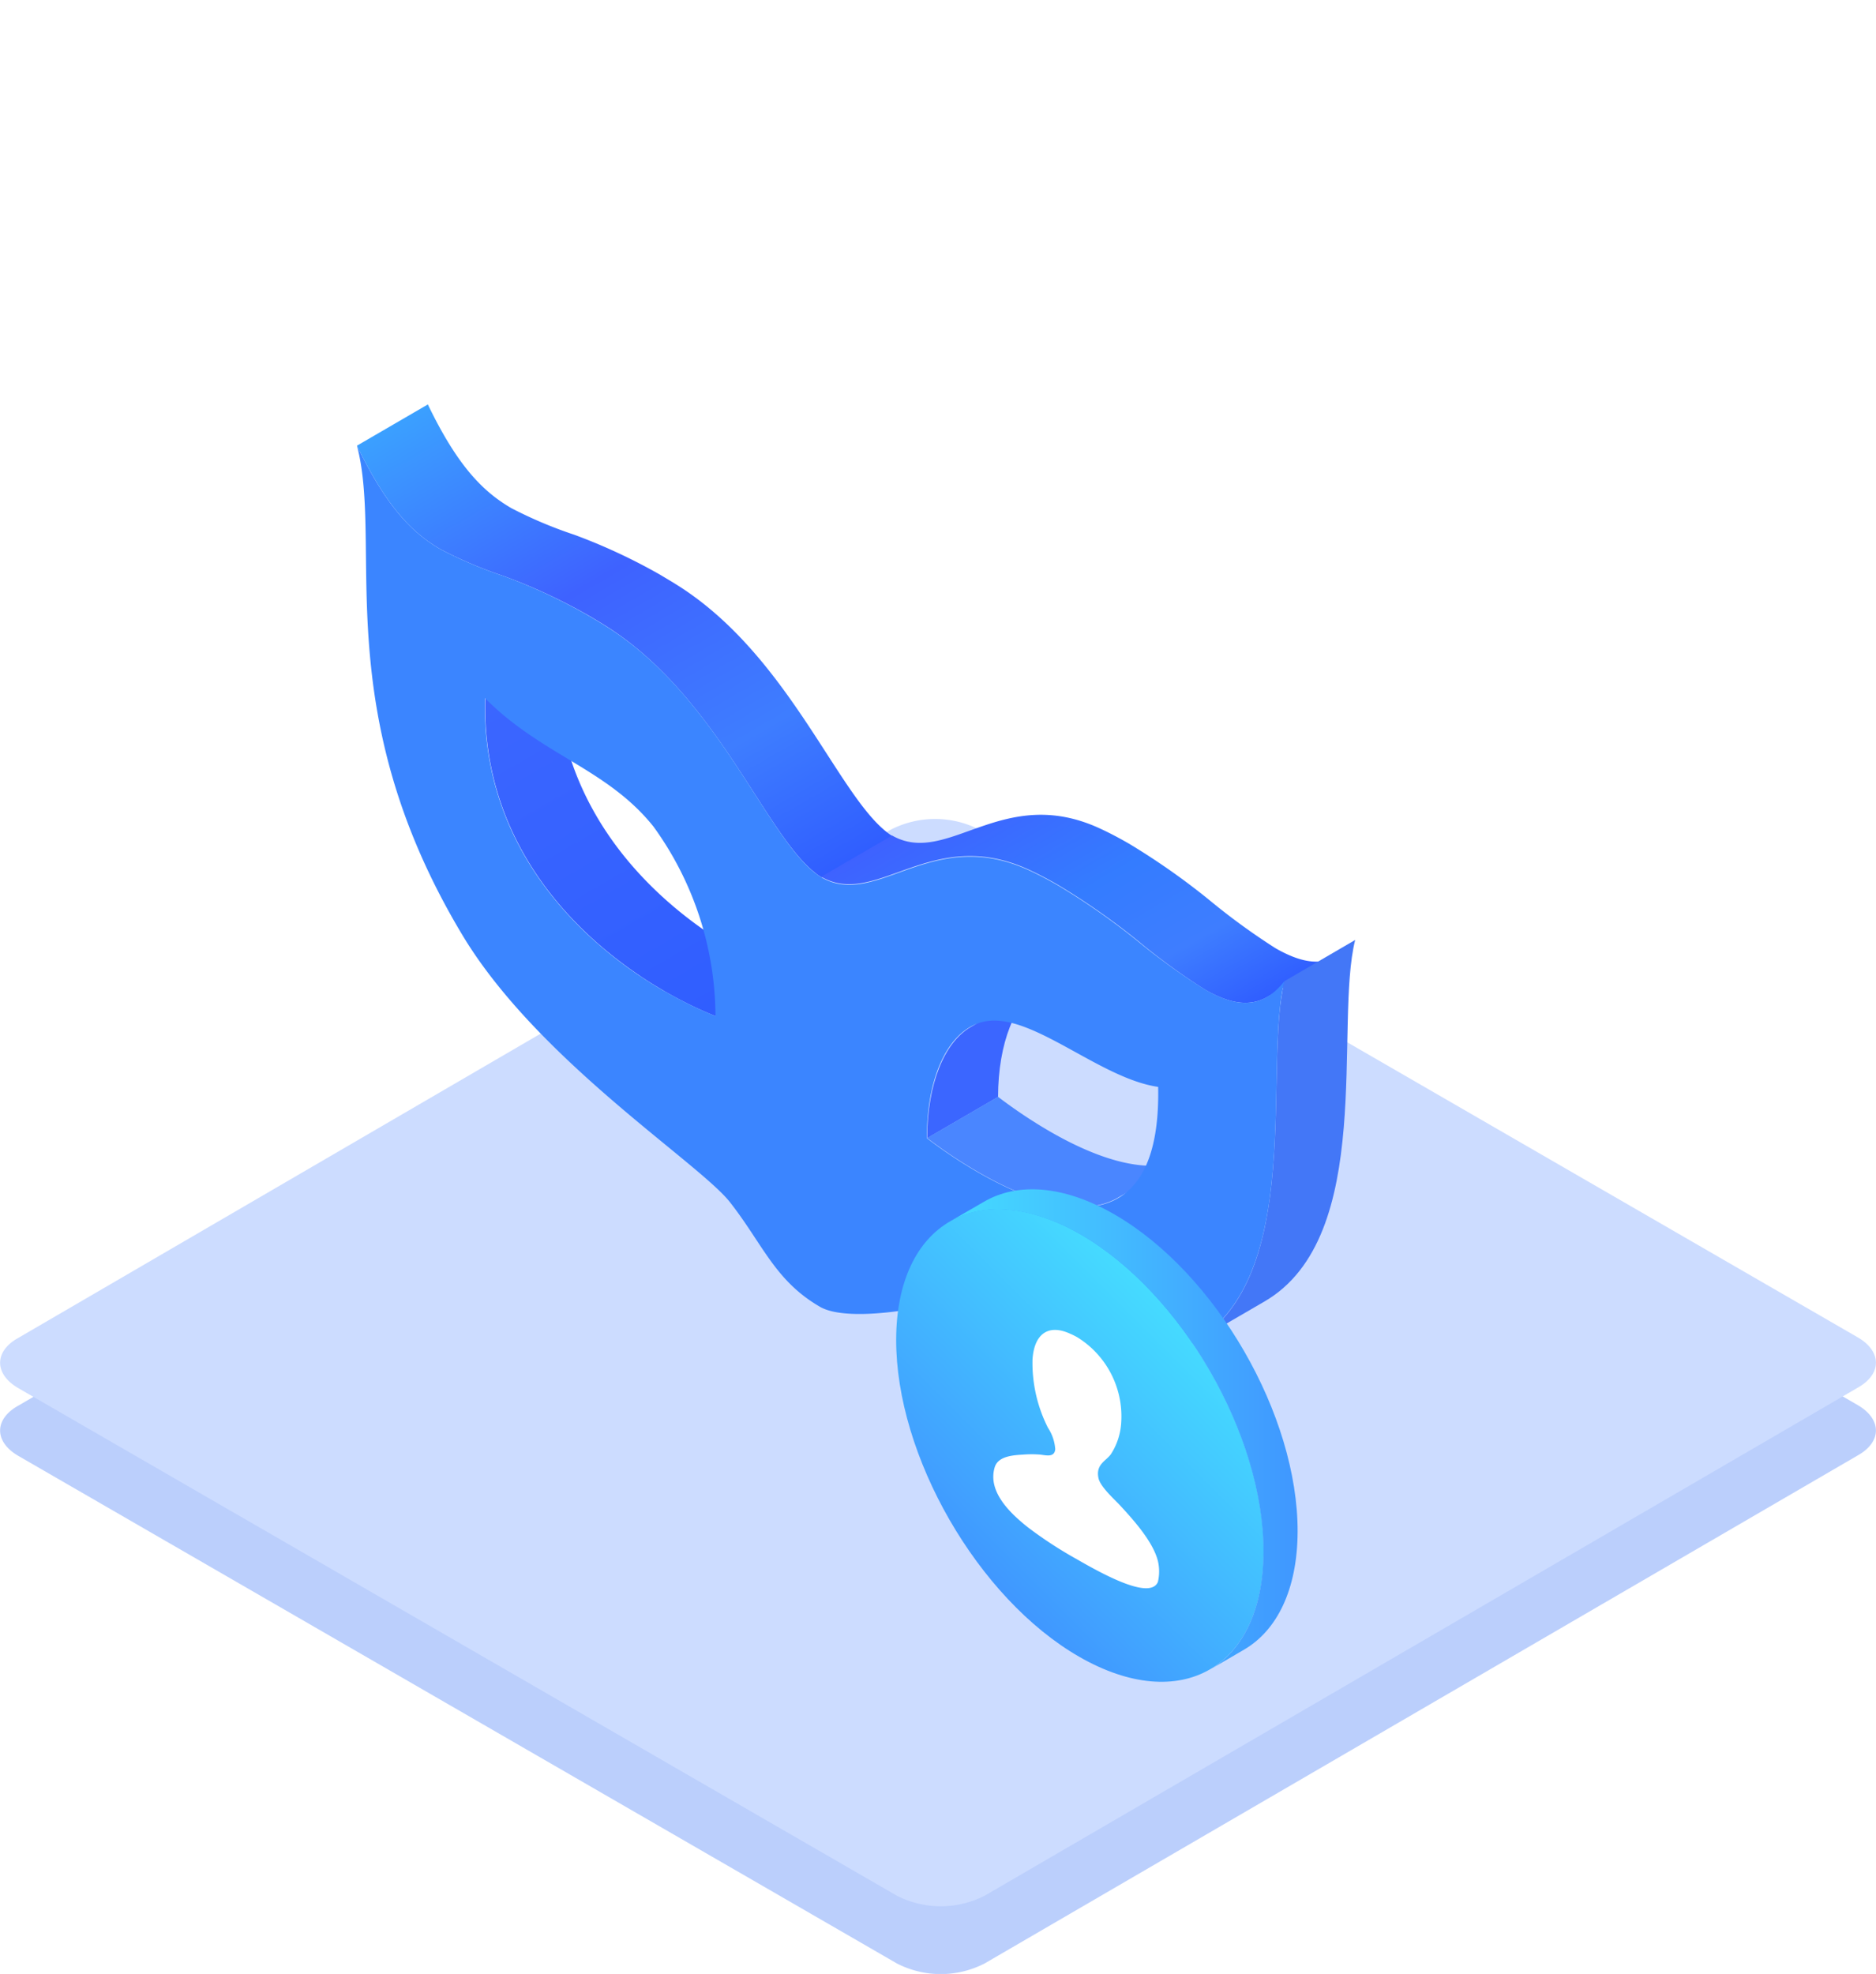
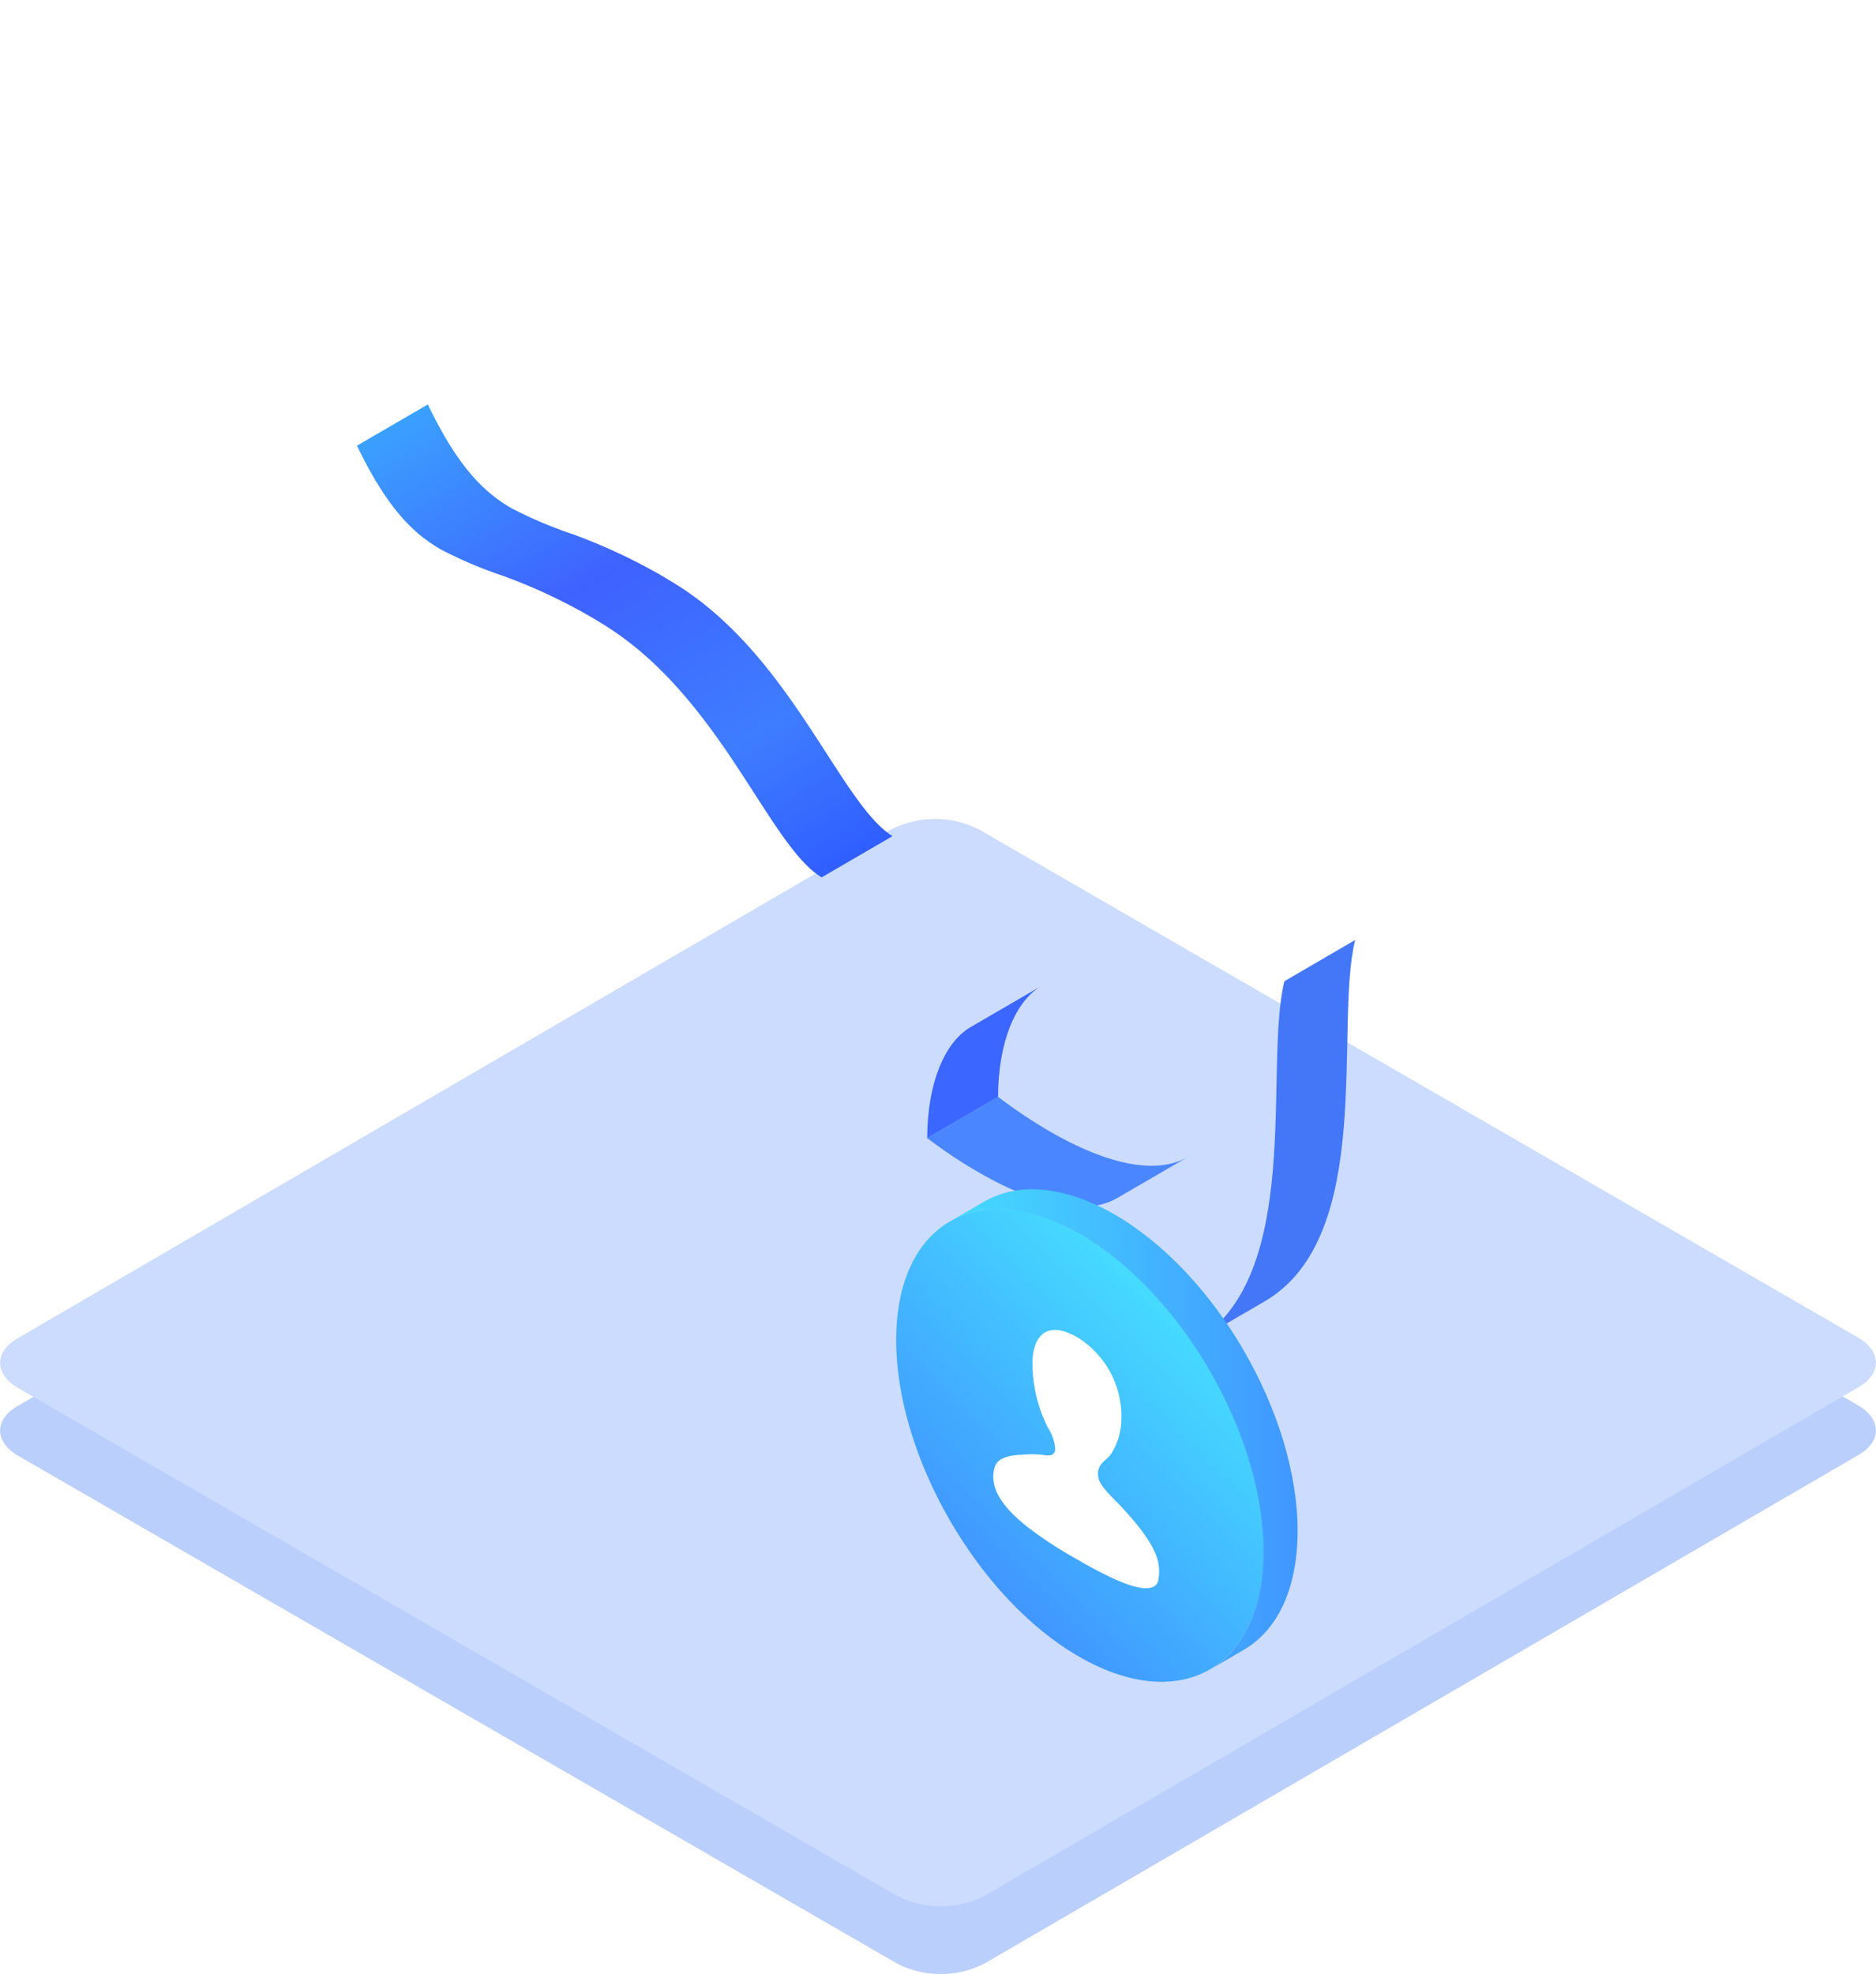
<svg xmlns="http://www.w3.org/2000/svg" xmlns:xlink="http://www.w3.org/1999/xlink" viewBox="0 0 149.3 157.06">
  <defs>
    <style>.cls-1{fill:#fff;}.cls-2{fill:#bbcffc;}.cls-3{fill:#ccdcff;}.cls-4{fill:url(#未命名的渐变_60);}.cls-5{fill:url(#未命名的渐变_45);}.cls-6{fill:#3b66ff;}.cls-7{fill:#4a86ff;}.cls-8{fill:url(#未命名的渐变_55);}.cls-9{fill:#4377f7;}.cls-10{fill:#3b85ff;}.cls-11{fill:url(#未命名的渐变_106);}.cls-12{fill:url(#未命名的渐变_106-2);}</style>
    <linearGradient id="未命名的渐变_60" x1="41.3" y1="53.98" x2="56.84" y2="80.89" gradientUnits="userSpaceOnUse">
      <stop offset="0" stop-color="#3b66ff" />
      <stop offset="1" stop-color="#305eff" />
    </linearGradient>
    <linearGradient id="未命名的渐变_45" x1="37.61" y1="30.12" x2="61.71" y2="71.87" gradientUnits="userSpaceOnUse">
      <stop offset="0" stop-color="#3ba0ff" />
      <stop offset="0.39" stop-color="#3e62ff" />
      <stop offset="0.74" stop-color="#3e7dff" />
      <stop offset="1" stop-color="#305eff" />
    </linearGradient>
    <linearGradient id="未命名的渐变_55" x1="79.41" y1="61.63" x2="92.42" y2="84.18" gradientUnits="userSpaceOnUse">
      <stop offset="0" stop-color="#3e62ff" />
      <stop offset="0.44" stop-color="#347cff" />
      <stop offset="0.74" stop-color="#3e7dff" />
      <stop offset="1" stop-color="#305eff" />
    </linearGradient>
    <linearGradient id="未命名的渐变_106" x1="94.9" y1="106.04" x2="76.95" y2="124" gradientUnits="userSpaceOnUse">
      <stop offset="0" stop-color="#45dbff" />
      <stop offset="1" stop-color="#4097ff" />
    </linearGradient>
    <linearGradient id="未命名的渐变_106-2" x1="75.56" y1="113.74" x2="103.28" y2="113.74" xlink:href="#未命名的渐变_106" />
  </defs>
  <title>11</title>
  <g id="图层_2" data-name="图层 2">
    <g id="图层_1-2" data-name="图层 1">
      <rect class="cls-1" width="149.3" height="157.06" />
      <path class="cls-2" d="M147.85,111.8c1.92,1.12,1.93,2.92,0,4L78.37,156.22a7.63,7.63,0,0,1-7,0L1.46,115.84c-1.93-1.12-1.94-2.92,0-4L70.92,71.42a7.67,7.67,0,0,1,7,0Z" />
      <path class="cls-3" d="M147.85,106.41c1.92,1.11,1.93,2.92,0,4L78.37,150.83a7.69,7.69,0,0,1-7,0L1.46,110.45c-1.93-1.12-1.94-2.93,0-4L70.92,66a7.73,7.73,0,0,1,7,0Z" />
-       <path class="cls-4" d="M58.5,75.57C51.69,71.64,43.94,64,44.26,52.27l-5.64,3.28c-.32,11.7,7.44,19.37,14.24,23.3a32.05,32.05,0,0,0,4.08,2l5.64-3.27A30.9,30.9,0,0,1,58.5,75.57Z" />
      <path class="cls-5" d="M28.41,35.46l5.64-3.28c2.31,4.79,4.31,6.9,6.66,8.26a34.53,34.53,0,0,0,5,2.11,46,46,0,0,1,6.81,3.17c.43.26.88.52,1.34.81,9.16,5.73,13,17.39,17.17,20l-5.64,3.28c-4.22-2.56-8-14.22-17.17-20-.46-.29-.91-.56-1.34-.81a44,44,0,0,0-6.81-3.17,33.88,33.88,0,0,1-5-2.12C32.73,42.36,30.72,40.24,28.41,35.46Z" />
      <path class="cls-6" d="M77.25,81.72l5.64-3.28c-2.1,1.22-3.45,4.52-3.46,8.84l-5.64,3.28C73.8,86.24,75.15,82.94,77.25,81.72Z" />
      <path class="cls-7" d="M83.51,90a39.69,39.69,0,0,1-4.08-2.73l-5.64,3.28a38.06,38.06,0,0,0,4.08,2.72c4,2.31,8.3,3.7,11.14,2l5.64-3.28C91.81,93.71,87.49,92.31,83.51,90Z" />
-       <path class="cls-8" d="M101.5,75.44a53,53,0,0,1-5.26-3.83,55.46,55.46,0,0,0-6.42-4.5c-.73-.42-1.48-.82-2.26-1.18C79.77,62.31,75.42,69,71,66.48l-5.64,3.28c4.41,2.55,8.76-4.17,16.55-.55.78.36,1.53.76,2.26,1.18a55.42,55.42,0,0,1,6.42,4.49,50,50,0,0,0,5.26,3.83c1.85,1.07,3.49,1.47,5,.62l5.64-3.28C105,76.91,103.35,76.5,101.5,75.44Z" />
      <path class="cls-9" d="M100.64,103.55,95,106.83c8.87-5.16,5.53-22,7.22-28.76l5.63-3.28C106.16,81.52,109.51,98.39,100.64,103.55Z" />
-       <path class="cls-10" d="M95.86,78.71c2.46,1.42,4.53,1.67,6.36-.64-1.73,6.85,1.78,24.23-7.73,29-6.61,3.34-16-1.73-20.89-3a1.44,1.44,0,0,0-.58,0c-1.14.22-5.82,1-7.74-.08-3.61-2.08-4.57-5-7.19-8.34C55.61,92.5,42.76,84.33,36.8,74.4c-10.75-17.9-6.28-30.88-8.39-38.94,2.31,4.78,4.32,6.9,6.66,8.25a33.88,33.88,0,0,0,5,2.12A44,44,0,0,1,46.86,49c.43.25.88.52,1.34.81,9.17,5.73,12.95,17.39,17.17,20,4.41,2.55,8.76-4.17,16.55-.55.78.36,1.53.76,2.26,1.18a55.42,55.42,0,0,1,6.42,4.49A50,50,0,0,0,95.86,78.71Zm-43,.14a32.05,32.05,0,0,0,4.08,2A25.84,25.84,0,0,0,52,65.76c-3.69-4.61-8.89-5.66-13.4-10.21-.32,11.7,7.44,19.37,14.24,23.3m25,14.43c6.81,3.93,14.58,5.23,14.33-6.8-4.51-.65-9.71-5.6-13.41-5.26-3,.27-5,4-5,9.34a38.06,38.06,0,0,0,4.08,2.72" />
      <path class="cls-11" d="M86,98.21c8.07,4.67,14.6,16,14.57,25.25s-6.6,13-14.67,8.37-14.61-16-14.58-25.26S77.89,93.55,86,98.21Z" />
      <path class="cls-12" d="M88.7,96.63c-4.07-2.35-7.75-2.56-10.41-1l-2.73,1.58c2.66-1.54,6.35-1.32,10.42,1,8.07,4.67,14.6,16,14.57,25.25,0,4.61-1.64,7.86-4.27,9.39L99,131.26c2.62-1.52,4.25-4.77,4.27-9.38C103.3,112.6,96.77,101.29,88.7,96.63Z" />
      <path class="cls-1" d="M85.75,106.41a7.4,7.4,0,0,1,3.47,6.92,5.17,5.17,0,0,1-.8,2.36c-.38.55-1.23.81-1,1.91.13.69,1.32,1.74,1.73,2.19,1.09,1.18,2.62,2.89,3,4.41a3.63,3.63,0,0,1,0,1.67c-.62,1.46-4.39-.62-6.49-1.83a32.9,32.9,0,0,1-3.82-2.49c-1.46-1.15-3.23-2.85-2.69-4.76.23-.87,1.29-1,2.24-1.05a8.45,8.45,0,0,1,1.42,0c.47.06,1.11.23,1.17-.43a3.52,3.52,0,0,0-.58-1.71,11.44,11.44,0,0,1-1.23-5.41c.12-2,1.21-2.89,3-2.07A5.68,5.68,0,0,1,85.75,106.41Z" />
    </g>
  </g>
</svg>